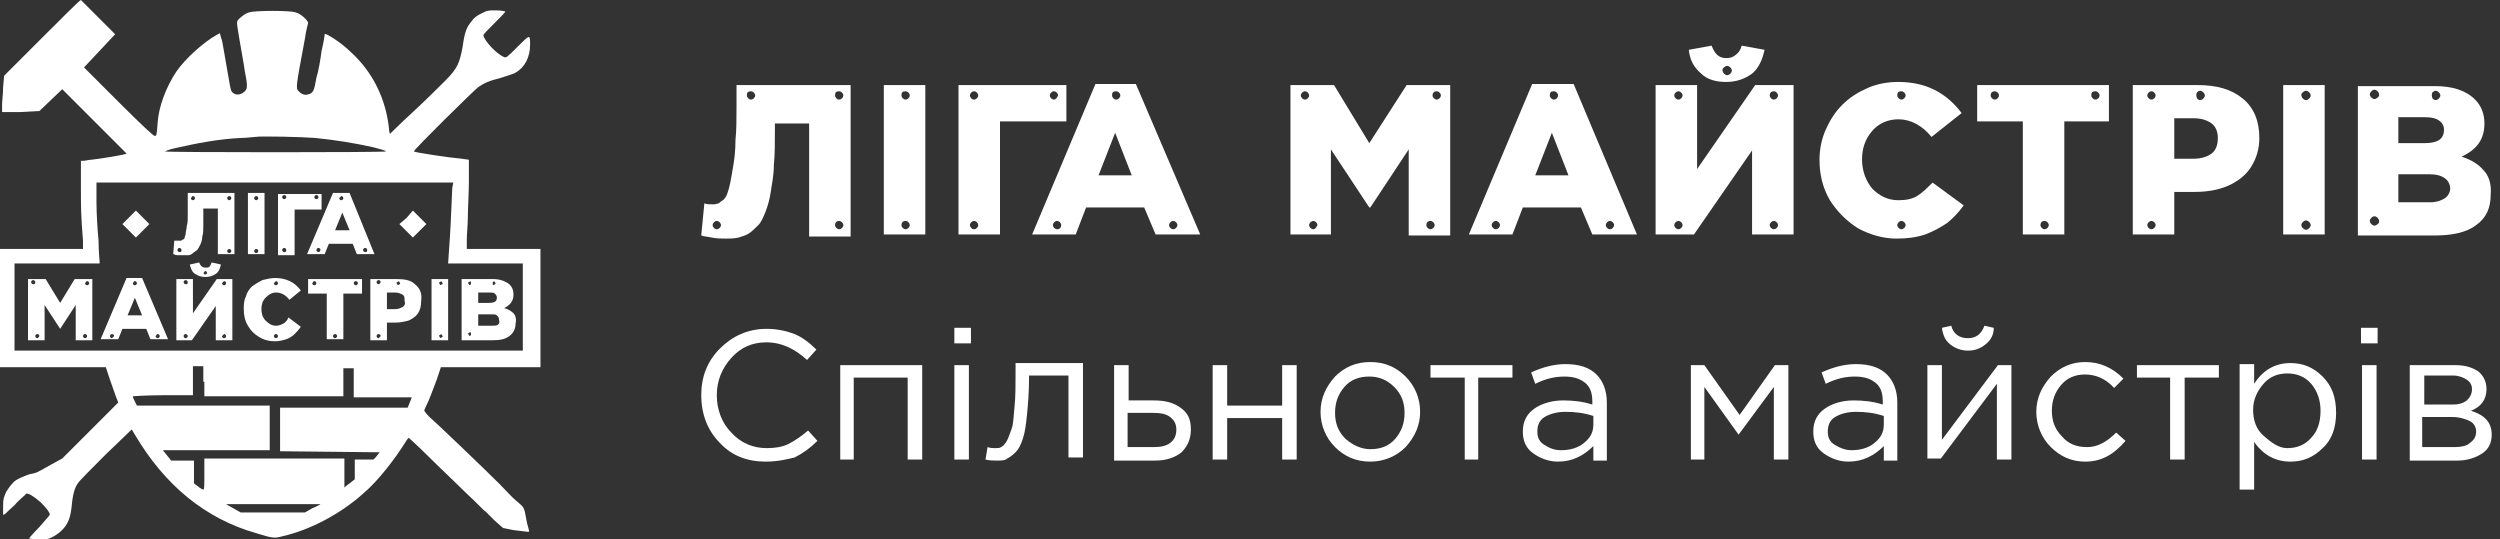
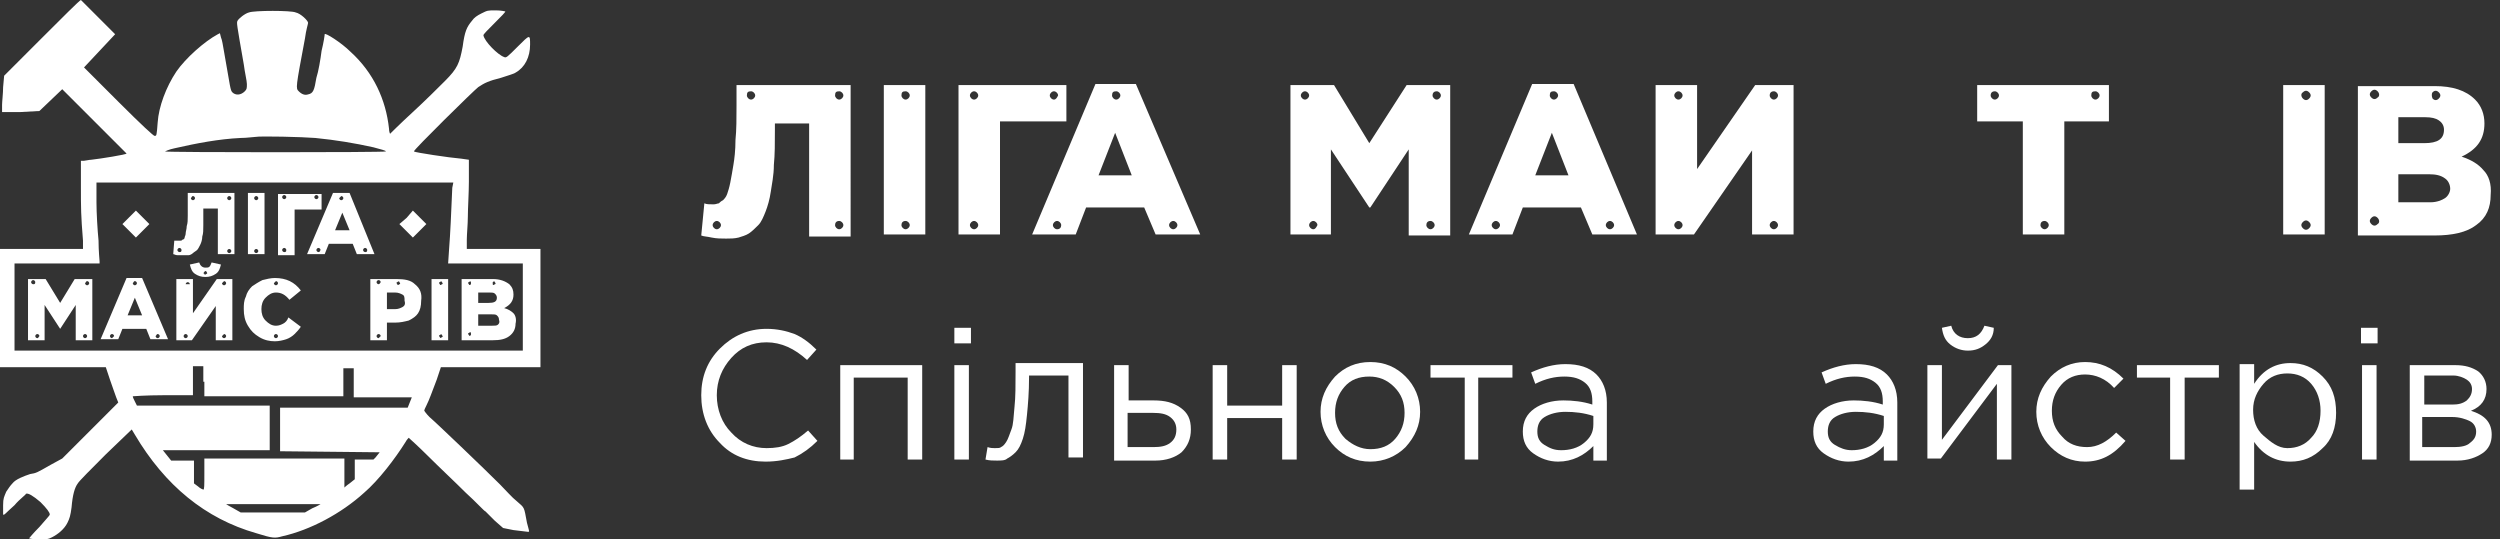
<svg xmlns="http://www.w3.org/2000/svg" id="Layer_1" x="0px" y="0px" viewBox="0 0 241 52" style="enable-background:new 0 0 241 52;" xml:space="preserve">
  <rect x="0" y="0" width="241" height="52" fill="#333333" stroke="none" />
  <style type="text/css">	.st0{fill:#FFFFFF;}</style>
  <g>
    <path class="st0" d="M4,3.7L0.4,7.3L0.3,8.4c0,0.6-0.1,1.4-0.1,1.7c0,0.4,0,0.6,0,0.7c0,0,0.9,0,1.8,0l1.8-0.1L6,8.6l3.1,3.1   c1.7,1.7,3.1,3.1,3.1,3.1c0,0.1-2.5,0.5-3.4,0.6c-0.2,0-0.6,0.1-0.7,0.1l-0.3,0v2.4c0,2.2,0,2.8,0.2,5.3L8,24H0v11.4l5.1,0l5.1,0   l0.4,1.2c0.2,0.6,0.5,1.4,0.6,1.7l0.2,0.5L6,44.2l-1.1,0.6c-1.4,0.8-1.4,0.8-2,0.9c-0.6,0.2-1.4,0.5-1.7,0.9   c-0.2,0.2-0.4,0.5-0.6,0.8c-0.2,0.5-0.3,0.6-0.3,1.3c0,0.4,0,0.8,0,0.9c0.1,0.1,0.2-0.1,1.1-0.9c0.5-0.6,1.1-1,1.1-1.1   c0.2-0.1,0.7,0.2,1.4,0.8c0.6,0.6,0.9,1,0.9,1.2c0,0.1-0.5,0.6-1,1.2c-0.6,0.6-1,1.1-1,1.1c0,0,0.4,0.1,0.9,0.1   c0.8,0,0.9,0,1.3-0.2c0.6-0.3,1.2-0.8,1.5-1.4c0.2-0.4,0.3-0.7,0.4-1.5C7,47.7,7.2,47,7.5,46.6c0.1-0.2,1.3-1.4,2.7-2.8l2.5-2.4   l0.3,0.5c2.9,4.9,6.8,8.1,11.7,9.5c1.6,0.5,1.8,0.5,2.5,0.3c2.7-0.6,5.7-2.2,7.9-4.2c1.4-1.2,3-3.3,4-4.9c0.1-0.2,0.3-0.4,0.3-0.4   c0,0,0.9,0.8,1.9,1.8c1,1,2.6,2.5,3.6,3.5c1,0.9,1.8,1.8,1.9,1.8c0.1,0.1,0.5,0.5,0.9,0.9l0.8,0.7l1,0.2c1.6,0.2,1.5,0.2,1.5,0.1   c0-0.1-0.1-0.4-0.2-0.8c-0.3-1.6-0.2-1.4-1-2.1c-0.4-0.3-1.1-1.1-1.6-1.6c-1.5-1.5-6.2-6-6.8-6.5c-0.3-0.3-0.5-0.6-0.5-0.6   c0-0.1,0.1-0.3,0.2-0.5c0.3-0.6,0.5-1.2,1-2.5l0.4-1.2l4.8,0l4.8,0V24h-7.1l0-0.9c0-0.5,0.1-1.5,0.1-2.2c0-0.8,0.1-2.3,0.1-3.4   l0-2.1l-0.7-0.1c-1.2-0.1-4.5-0.6-4.6-0.7c-0.1-0.1,5.8-5.9,6.2-6.2c0.6-0.4,1-0.6,2.2-0.9c0.6-0.2,1.3-0.4,1.4-0.5   c0.9-0.5,1.4-1.5,1.4-2.7c0-1,0-1-1.2,0.2c-1,1-1.1,1.1-1.3,1c-0.6-0.2-1.9-1.5-2-2.1c0-0.1,0.4-0.5,1.1-1.2c0.6-0.6,1.1-1.1,1-1.1   c0,0-0.4-0.1-0.9-0.1c-0.8,0-0.8,0-1.4,0.3c-0.4,0.2-0.7,0.4-0.9,0.7c-0.5,0.6-0.7,1-0.9,2.5c-0.3,1.6-0.5,2.1-1.7,3.3   c-0.5,0.5-1.9,1.9-3.1,3s-2.2,2.1-2.2,2.1c0,0-0.1-0.2-0.1-0.5C37.2,9.6,36,7,33.8,5c-0.9-0.9-2.5-1.9-2.5-1.7   c0,0.1-0.1,0.8-0.3,1.6c-0.1,0.8-0.3,2-0.5,2.6c-0.2,1.2-0.3,1.5-0.8,1.6c-0.3,0.1-0.6,0-0.9-0.3c-0.3-0.3-0.3-0.3,0.6-5.1   c0.1-0.8,0.3-1.4,0.3-1.5c0-0.2-0.7-0.9-1.2-1C28.1,1,24.5,1,24,1.2c-0.4,0.1-1,0.6-1.1,0.8c-0.1,0.2-0.1,0.2,0.6,4.2   c0.1,0.8,0.3,1.6,0.3,1.9c0,0.4,0,0.5-0.2,0.7c-0.4,0.4-0.9,0.4-1.2,0.1c-0.2-0.2-0.2-0.5-0.8-3.9c-0.1-0.6-0.2-1.2-0.3-1.4   l-0.1-0.4L21,3.3c-1.3,0.7-3.1,2.3-4,3.6c-1,1.5-1.7,3.4-1.8,4.9c-0.1,1.3-0.1,1.3-0.3,1.3c-0.1,0-1.2-1-3.5-3.3L8.1,6.5l1.5-1.6   l1.5-1.6L9.5,1.7C8.6,0.8,7.8,0,7.8,0C7.7,0,6,1.7,4,3.7 M30.4,13.3c2,0.2,3.8,0.5,5.6,0.9c0.7,0.2,1.2,0.3,1.2,0.4   c-0.1,0.1-21.2,0.1-21.3,0c0,0,0.4-0.2,0.9-0.3c2.2-0.5,4.3-0.9,6.4-1c0.6,0,1.2-0.1,1.4-0.1C25.1,13.1,29.2,13.2,30.4,13.3z    M43.6,18.1c-0.1,2.4-0.2,4.6-0.3,5.8l-0.1,1.5l3.6,0l3.6,0v8.4h-49v-8.4h8.2v-0.2c0-0.1-0.1-1-0.1-2c-0.1-1-0.2-2.7-0.2-3.7l0-1.9   h34.4L43.6,18.1z M19.7,36.8v1.4h13.4v-2.7h1l0,1.4l0,1.4l2.8,0l2.8,0l-0.2,0.5l-0.2,0.5H27l0,2.1l0,2.1l9.6,0.1l-0.4,0.5L36,44.3   h-1.8v1.9l-0.5,0.4c-0.3,0.2-0.5,0.4-0.5,0.4c0,0,0-0.6,0-1.4v-1.4H19.7v1.5c0,1.1,0,1.5-0.1,1.5c0,0-0.3-0.1-0.5-0.3l-0.4-0.3   l0-1.1l0-1.1l-2.2,0l-0.4-0.5l-0.4-0.5h10.3v-4.3H13.2L13,38.7c-0.1-0.2-0.2-0.4-0.2-0.5c0,0,1.3-0.1,2.9-0.1l2.9,0l0-1.4l0-1.4h1   V36.8z M30.9,48.6c0,0-0.3,0.2-0.8,0.4l-0.7,0.4l-6.2,0L22.5,49c-0.4-0.2-0.7-0.4-0.7-0.4c0,0,2.1,0,4.5,0   C28.9,48.6,30.9,48.6,30.9,48.6z" />
    <polyline class="st0" points="39.2,21 38.5,21.6 39.8,22.9 41.1,21.6 39.8,20.3 39.2,21  " />
    <polyline class="st0" points="12.4,21 11.8,21.6 13.1,22.9 14.4,21.6 13.1,20.3 12.4,21  " />
    <path class="st0" d="M18.1,19.5c0,0.5,0,0.9,0,1.3c0,0.4,0,0.7-0.1,1c0,0.3-0.1,0.5-0.1,0.7c0,0.2-0.1,0.3-0.1,0.4   c0,0.1-0.1,0.2-0.2,0.2c-0.1,0.1-0.1,0.1-0.2,0.1c-0.1,0-0.1,0-0.2,0c-0.2,0-0.3,0-0.4,0l-0.1,1.3c0.1,0,0.2,0.1,0.4,0.1   c0.2,0,0.4,0,0.6,0c0.2,0,0.3,0,0.5,0c0.1,0,0.3-0.1,0.4-0.2c0.1-0.1,0.3-0.2,0.4-0.3c0.1-0.1,0.2-0.3,0.3-0.5   c0.1-0.2,0.2-0.5,0.2-0.8c0.1-0.3,0.1-0.6,0.1-1.1c0-0.4,0-0.9,0-1.4v-0.2H21v4.4h1.6v-5.9h-4.5V19.5 M17.3,24.3   c-0.1,0-0.2-0.1-0.2-0.2c0-0.1,0.1-0.2,0.2-0.2c0.1,0,0.2,0.1,0.2,0.2C17.5,24.3,17.4,24.3,17.3,24.3z M22.1,18.9   c0.1,0,0.2,0.1,0.2,0.2c0,0.1-0.1,0.2-0.2,0.2c-0.1,0-0.2-0.1-0.2-0.2C21.9,19,22,18.9,22.1,18.9z M22.1,24c0.1,0,0.2,0.1,0.2,0.2   c0,0.1-0.1,0.2-0.2,0.2c-0.1,0-0.2-0.1-0.2-0.2C21.9,24.1,22,24,22.1,24z M18.6,18.9c0.1,0,0.2,0.1,0.2,0.2c0,0.1-0.1,0.2-0.2,0.2   c-0.1,0-0.2-0.1-0.2-0.2C18.5,19,18.5,18.9,18.6,18.9z" />
    <path class="st0" d="M23.9,24.5h1.6v-5.9h-1.6V24.5z M24.7,18.9c0.1,0,0.2,0.1,0.2,0.2c0,0.1-0.1,0.2-0.2,0.2   c-0.1,0-0.2-0.1-0.2-0.2C24.5,19,24.6,18.9,24.7,18.9z M24.7,24c0.1,0,0.2,0.1,0.2,0.2c0,0.1-0.1,0.2-0.2,0.2   c-0.1,0-0.2-0.1-0.2-0.2C24.5,24.1,24.6,24,24.7,24z" />
    <path class="st0" d="M31,18.7h-4.2v5.9h1.6v-4.4H31V18.7 M27.4,24.3c-0.1,0-0.2-0.1-0.2-0.2c0-0.1,0.1-0.2,0.2-0.2   c0.1,0,0.2,0.1,0.2,0.2C27.6,24.3,27.5,24.3,27.4,24.3z M27.4,19.2c-0.1,0-0.2-0.1-0.2-0.2c0-0.1,0.1-0.2,0.2-0.2   c0.1,0,0.2,0.1,0.2,0.2C27.6,19.1,27.5,19.2,27.4,19.2z M30.5,19.2c-0.1,0-0.2-0.1-0.2-0.2c0-0.1,0.1-0.2,0.2-0.2   c0.1,0,0.2,0.1,0.2,0.2C30.7,19.1,30.6,19.2,30.5,19.2z" />
    <path class="st0" d="M33.7,18.6h-1.6l-2.5,5.9h1.7l0.4-1h2.3l0.4,1h1.7L33.7,18.6 M30.7,24.3c-0.1,0-0.2-0.1-0.2-0.2   c0-0.1,0.1-0.2,0.2-0.2c0.1,0,0.2,0.1,0.2,0.2C30.8,24.3,30.8,24.3,30.7,24.3z M32.9,18.9c0.1,0,0.2,0.1,0.2,0.2   c0,0.1-0.1,0.2-0.2,0.2c-0.1,0-0.2-0.1-0.2-0.2C32.8,19,32.9,18.9,32.9,18.9z M32.3,22.2l0.7-1.7l0.7,1.7H32.3z M35.2,24.3   c-0.1,0-0.2-0.1-0.2-0.2c0-0.1,0.1-0.2,0.2-0.2c0.1,0,0.2,0.1,0.2,0.2C35.4,24.3,35.3,24.3,35.2,24.3z" />
    <path class="st0" d="M18.8,26.4c0.3,0.2,0.6,0.3,1,0.3c0.4,0,0.7-0.1,1-0.3c0.3-0.2,0.4-0.5,0.5-0.9l-0.9-0.2   c-0.1,0.2-0.1,0.3-0.2,0.4c-0.1,0.1-0.2,0.1-0.4,0.1c-0.3,0-0.5-0.2-0.6-0.5l-0.9,0.2C18.4,25.9,18.5,26.2,18.8,26.4 M19.7,26.2   c0.1-0.1,0.2-0.1,0.2,0c0.1,0.1,0.1,0.2,0,0.2c-0.1,0.1-0.2,0.1-0.2,0C19.6,26.4,19.6,26.3,19.7,26.2z" />
    <path class="st0" d="M5.8,29.2l-1.4-2.3H2.7v5.9h1.6v-3.4l1.5,2.3h0l1.5-2.3v3.4h1.6v-5.9H7.2L5.8,29.2 M3.2,27.4   c-0.1,0-0.2-0.1-0.2-0.2c0-0.1,0.1-0.2,0.2-0.2c0.1,0,0.2,0.1,0.2,0.2C3.4,27.4,3.3,27.4,3.2,27.4z M3.6,32.6   c-0.1,0-0.2-0.1-0.2-0.2c0-0.1,0.1-0.2,0.2-0.2c0.1,0,0.2,0.1,0.2,0.2C3.7,32.5,3.7,32.6,3.6,32.6z M8.4,27.1   c0.1,0,0.2,0.1,0.2,0.2c0,0.1-0.1,0.2-0.2,0.2c-0.1,0-0.2-0.1-0.2-0.2C8.3,27.2,8.3,27.1,8.4,27.1z M8.2,32.2   c0.1,0,0.2,0.1,0.2,0.2c0,0.1-0.1,0.2-0.2,0.2c-0.1,0-0.2-0.1-0.2-0.2C8,32.3,8.1,32.2,8.2,32.2z" />
    <path class="st0" d="M12.2,26.8l-2.5,5.9h1.7l0.4-1h2.3l0.4,1h1.7l-2.5-5.9H12.2 M10.8,32.6c-0.1,0-0.2-0.1-0.2-0.2   c0-0.1,0.1-0.2,0.2-0.2c0.1,0,0.2,0.1,0.2,0.2C10.9,32.5,10.8,32.6,10.8,32.6z M13,27.1c0.1,0,0.2,0.1,0.2,0.2   c0,0.1-0.1,0.2-0.2,0.2c-0.1,0-0.2-0.1-0.2-0.2C12.9,27.2,12.9,27.1,13,27.1z M12.3,30.4l0.7-1.7l0.7,1.7H12.3z M15.2,32.2   c0.1,0,0.2,0.1,0.2,0.2c0,0.1-0.1,0.2-0.2,0.2c-0.1,0-0.2-0.1-0.2-0.2C15.1,32.3,15.1,32.2,15.2,32.2z" />
-     <path class="st0" d="M18.6,30.2v-3.3H17v5.9h1.5l2.3-3.3v3.3h1.6v-5.9h-1.5L18.6,30.2 M17.9,32.6c-0.1,0-0.2-0.1-0.2-0.2   c0-0.1,0.1-0.2,0.2-0.2c0.1,0,0.2,0.1,0.2,0.2C18.1,32.5,18,32.6,17.9,32.6z M17.9,27.4c-0.1,0-0.2-0.1-0.2-0.2   c0-0.1,0.1-0.2,0.2-0.2c0.1,0,0.2,0.1,0.2,0.2C18.1,27.4,18,27.4,17.9,27.4z M21.6,27.1c0.1,0,0.2,0.1,0.2,0.2   c0,0.1-0.1,0.2-0.2,0.2c-0.1,0-0.2-0.1-0.2-0.2C21.5,27.2,21.6,27.1,21.6,27.1z M21.6,32.2c0.1,0,0.2,0.1,0.2,0.2   c0,0.1-0.1,0.2-0.2,0.2c-0.1,0-0.2-0.1-0.2-0.2C21.5,32.3,21.6,32.2,21.6,32.2z" />
+     <path class="st0" d="M18.6,30.2v-3.3H17v5.9h1.5l2.3-3.3v3.3h1.6v-5.9h-1.5L18.6,30.2 M17.9,32.6c-0.1,0-0.2-0.1-0.2-0.2   c0-0.1,0.1-0.2,0.2-0.2c0.1,0,0.2,0.1,0.2,0.2C18.1,32.5,18,32.6,17.9,32.6z M17.9,27.4c0-0.1,0.1-0.2,0.2-0.2c0.1,0,0.2,0.1,0.2,0.2C18.1,27.4,18,27.4,17.9,27.4z M21.6,27.1c0.1,0,0.2,0.1,0.2,0.2   c0,0.1-0.1,0.2-0.2,0.2c-0.1,0-0.2-0.1-0.2-0.2C21.5,27.2,21.6,27.1,21.6,27.1z M21.6,32.2c0.1,0,0.2,0.1,0.2,0.2   c0,0.1-0.1,0.2-0.2,0.2c-0.1,0-0.2-0.1-0.2-0.2C21.5,32.3,21.6,32.2,21.6,32.2z" />
    <path class="st0" d="M27.3,31.2c-0.2,0.1-0.4,0.2-0.7,0.2c-0.4,0-0.7-0.2-1-0.5c-0.3-0.3-0.4-0.7-0.4-1.1c0-0.4,0.1-0.8,0.4-1.1   c0.3-0.3,0.6-0.5,1-0.5c0.5,0,0.9,0.2,1.3,0.7L29,28c-0.6-0.8-1.4-1.2-2.5-1.2c-0.4,0-0.8,0.1-1.2,0.2c-0.4,0.2-0.7,0.4-1,0.6   c-0.3,0.3-0.5,0.6-0.6,1c-0.2,0.4-0.2,0.8-0.2,1.2c0,0.6,0.1,1.1,0.4,1.6c0.3,0.5,0.6,0.8,1.1,1.1c0.5,0.3,1,0.4,1.5,0.4   c0.4,0,0.8-0.1,1.1-0.2c0.3-0.1,0.6-0.3,0.8-0.5c0.2-0.2,0.4-0.4,0.6-0.7l-1.2-0.9C27.7,30.9,27.5,31.1,27.3,31.2 M26.6,27.1   c0.1,0,0.2,0.1,0.2,0.2c0,0.1-0.1,0.2-0.2,0.2c-0.1,0-0.2-0.1-0.2-0.2C26.5,27.2,26.6,27.1,26.6,27.1z M26.6,32.6   c-0.1,0-0.2-0.1-0.2-0.2c0-0.1,0.1-0.2,0.2-0.2c0.1,0,0.2,0.1,0.2,0.2C26.8,32.5,26.7,32.6,26.6,32.6z" />
-     <path class="st0" d="M29.7,28.3h1.8v4.4h1.6v-4.4h1.8v-1.4h-5.2V28.3 M34.3,27.1c0.1,0,0.2,0.1,0.2,0.2c0,0.1-0.1,0.2-0.2,0.2   c-0.1,0-0.2-0.1-0.2-0.2C34.1,27.2,34.2,27.1,34.3,27.1z M32.3,32.2c0.1,0,0.2,0.1,0.2,0.2c0,0.1-0.1,0.2-0.2,0.2   c-0.1,0-0.2-0.1-0.2-0.2C32.1,32.3,32.2,32.2,32.3,32.2z M30.3,27.1c0.1,0,0.2,0.1,0.2,0.2c0,0.1-0.1,0.2-0.2,0.2   c-0.1,0-0.2-0.1-0.2-0.2C30.2,27.2,30.2,27.1,30.3,27.1z" />
    <path class="st0" d="M40,27.4c-0.4-0.4-1-0.5-1.8-0.5h-2.5v5.9h1.6v-1.7h0.8c0.5,0,0.9-0.1,1.3-0.2c0.4-0.2,0.7-0.4,0.9-0.7   c0.2-0.3,0.3-0.7,0.3-1.2C40.7,28.3,40.5,27.8,40,27.4 M36.5,32.6c-0.1,0-0.2-0.1-0.2-0.2c0-0.1,0.1-0.2,0.2-0.2   c0.1,0,0.2,0.1,0.2,0.2C36.6,32.5,36.5,32.6,36.5,32.6z M36.5,27.4c-0.1,0-0.2-0.1-0.2-0.2c0-0.1,0.1-0.2,0.2-0.2   c0.1,0,0.2,0.1,0.2,0.2C36.6,27.4,36.5,27.4,36.5,27.4z M38.3,27.2c0.1-0.1,0.2-0.1,0.2,0c0.1,0.1,0.1,0.2,0,0.2   c-0.1,0.1-0.2,0.1-0.2,0C38.2,27.3,38.2,27.2,38.3,27.2z M38.8,29.6c-0.2,0.1-0.4,0.2-0.7,0.2h-0.8v-1.6h0.8c0.3,0,0.5,0.1,0.7,0.2   c0.2,0.1,0.2,0.3,0.2,0.6C39.1,29.3,39,29.5,38.8,29.6z" />
    <path class="st0" d="M41.6,32.8h1.6v-5.9h-1.6V32.8z M42.4,27.2c0.1-0.1,0.2-0.1,0.2,0c0.1,0.1,0.1,0.2,0,0.2   c-0.1,0.1-0.2,0.1-0.2,0C42.3,27.3,42.3,27.2,42.4,27.2z M42.4,32.3c0.1-0.1,0.2-0.1,0.2,0c0.1,0.1,0.1,0.2,0,0.2   c-0.1,0.1-0.2,0.1-0.2,0C42.3,32.4,42.3,32.3,42.4,32.3z" />
    <path class="st0" d="M49.5,30.2c-0.2-0.2-0.5-0.4-0.9-0.5c0.6-0.3,0.9-0.7,0.9-1.3c0-0.4-0.1-0.7-0.4-1c-0.4-0.3-0.9-0.5-1.6-0.5   h-3v5.9h3c0.7,0,1.2-0.1,1.6-0.4c0.4-0.3,0.6-0.7,0.6-1.2C49.8,30.8,49.7,30.4,49.5,30.2 M47.5,27.2c0.1-0.1,0.2-0.1,0.2,0   c0.1,0.1,0.1,0.2,0,0.2c-0.1,0.1-0.2,0.1-0.2,0C47.5,27.3,47.5,27.2,47.5,27.2z M46.1,28.2h1.1c0.2,0,0.4,0,0.5,0.1   c0.1,0.1,0.2,0.2,0.2,0.4c0,0.4-0.3,0.5-0.8,0.5h-1V28.2z M45.4,32.3c-0.1,0.1-0.2,0.1-0.2,0c-0.1-0.1-0.1-0.2,0-0.2   c0.1-0.1,0.2-0.1,0.2,0C45.4,32.2,45.4,32.3,45.4,32.3z M45.4,27.4c-0.1,0.1-0.2,0.1-0.2,0c-0.1-0.1-0.1-0.2,0-0.2   c0.1-0.1,0.2-0.1,0.2,0C45.4,27.2,45.4,27.3,45.4,27.4z M48,31.3c-0.1,0.1-0.3,0.1-0.6,0.1h-1.3v-1.1h1.2c0.3,0,0.5,0,0.6,0.1   c0.1,0.1,0.2,0.2,0.2,0.4C48.2,31.1,48.1,31.2,48,31.3z" />
  </g>
  <g>
    <g>
      <path class="st0" d="M71,10.2c0,1.2,0,2.3-0.1,3.3c0,1-0.1,1.8-0.2,2.4c-0.1,0.6-0.2,1.2-0.3,1.7s-0.2,0.8-0.3,1.1    c-0.1,0.3-0.3,0.5-0.4,0.6c-0.2,0.1-0.3,0.2-0.4,0.3c-0.1,0-0.3,0.1-0.5,0.1c-0.4,0-0.7,0-0.9-0.1l-0.3,3.1c0.2,0.1,0.6,0.1,1,0.2    c0.5,0.1,0.9,0.1,1.4,0.1c0.4,0,0.8,0,1.2-0.1c0.3-0.1,0.7-0.2,1-0.4c0.3-0.2,0.6-0.5,0.9-0.8c0.3-0.3,0.5-0.8,0.7-1.3    c0.2-0.5,0.4-1.2,0.5-1.9c0.1-0.7,0.3-1.6,0.3-2.6c0.1-1,0.1-2.1,0.1-3.4v-0.6h3.3v10.9h4V8.2H71V10.2 M69.1,22.1    c-0.2,0-0.4-0.2-0.4-0.4c0-0.2,0.2-0.4,0.4-0.4c0.2,0,0.4,0.2,0.4,0.4C69.5,21.9,69.3,22.1,69.1,22.1z M80.9,8.8    c0.2,0,0.4,0.2,0.4,0.4c0,0.2-0.2,0.4-0.4,0.4c-0.2,0-0.4-0.2-0.4-0.4C80.5,8.9,80.6,8.8,80.9,8.8z M80.9,21.3    c0.2,0,0.4,0.2,0.4,0.4c0,0.2-0.2,0.4-0.4,0.4c-0.2,0-0.4-0.2-0.4-0.4C80.5,21.5,80.6,21.3,80.9,21.3z M72.4,8.8    c0.2,0,0.4,0.2,0.4,0.4c0,0.2-0.2,0.4-0.4,0.4c-0.2,0-0.4-0.2-0.4-0.4C72,8.9,72.1,8.8,72.4,8.8z" />
      <path class="st0" d="M85.2,22.6h4V8.2h-4V22.6z M87.3,8.8c0.2,0,0.4,0.2,0.4,0.4c0,0.2-0.2,0.4-0.4,0.4c-0.2,0-0.4-0.2-0.4-0.4    C86.9,8.9,87,8.8,87.3,8.8z M87.3,21.3c0.2,0,0.4,0.2,0.4,0.4c0,0.2-0.2,0.4-0.4,0.4c-0.2,0-0.4-0.2-0.4-0.4    C86.9,21.5,87,21.3,87.3,21.3z" />
      <path class="st0" d="M102.8,8.2H92.4v14.4h4V11.7h6.4V8.2 M93.9,22.1c-0.2,0-0.4-0.2-0.4-0.4c0-0.2,0.2-0.4,0.4-0.4    c0.2,0,0.4,0.2,0.4,0.4C94.3,21.9,94.1,22.1,93.9,22.1z M93.9,9.6c-0.2,0-0.4-0.2-0.4-0.4c0-0.2,0.2-0.4,0.4-0.4    c0.2,0,0.4,0.2,0.4,0.4C94.3,9.4,94.1,9.6,93.9,9.6z M101.6,9.6c-0.2,0-0.4-0.2-0.4-0.4c0-0.2,0.2-0.4,0.4-0.4s0.4,0.2,0.4,0.4    C101.9,9.4,101.8,9.6,101.6,9.6z" />
      <path class="st0" d="M109.5,8.1h-3.9l-6.1,14.5h4.2l1-2.6h5.6l1.1,2.6h4.3L109.5,8.1 M101.9,22.1c-0.2,0-0.4-0.2-0.4-0.4    c0-0.2,0.2-0.4,0.4-0.4c0.2,0,0.4,0.2,0.4,0.4C102.3,21.9,102.2,22.1,101.9,22.1z M107.6,8.8c0.2,0,0.4,0.2,0.4,0.4    c0,0.2-0.2,0.4-0.4,0.4c-0.2,0-0.4-0.2-0.4-0.4C107.2,8.9,107.3,8.8,107.6,8.8z M105.9,16.9l1.6-4.1l1.6,4.1H105.9z M113.1,22.1    c-0.2,0-0.4-0.2-0.4-0.4c0-0.2,0.2-0.4,0.4-0.4c0.2,0,0.4,0.2,0.4,0.4C113.5,21.9,113.3,22.1,113.1,22.1z" />
    </g>
    <g>
-       <path class="st0" d="M164,7.1c0.6,0.6,1.5,0.8,2.4,0.8c1,0,1.8-0.3,2.5-0.8c0.6-0.5,1-1.3,1.2-2.3l-2.2-0.4    c-0.1,0.4-0.3,0.7-0.6,0.9c-0.2,0.2-0.5,0.3-0.9,0.3c-0.7,0-1.1-0.4-1.4-1.2l-2.2,0.4C162.9,5.8,163.3,6.5,164,7.1 M166.2,6.5    c0.2-0.2,0.4-0.2,0.6,0c0.2,0.2,0.2,0.4,0,0.6c-0.2,0.2-0.4,0.2-0.6,0C166,6.9,166,6.6,166.2,6.5z" />
      <path class="st0" d="M132,13.8l-3.4-5.6h-4.2v14.4h3.9v-8.2L132,20h0.1l3.7-5.6v8.3h4V8.2h-4.2L132,13.8 M125.8,9.6    c-0.2,0-0.4-0.2-0.4-0.4c0-0.2,0.2-0.4,0.4-0.4c0.2,0,0.4,0.2,0.4,0.4C126.2,9.4,126,9.6,125.8,9.6z M126.6,22.1    c-0.2,0-0.4-0.2-0.4-0.4c0-0.2,0.2-0.4,0.4-0.4c0.2,0,0.4,0.2,0.4,0.4C126.9,21.9,126.8,22.1,126.6,22.1z M138.5,8.8    c0.2,0,0.4,0.2,0.4,0.4c0,0.2-0.2,0.4-0.4,0.4c-0.2,0-0.4-0.2-0.4-0.4C138.1,8.9,138.3,8.8,138.5,8.8z M137.9,21.3    c0.2,0,0.4,0.2,0.4,0.4c0,0.2-0.2,0.4-0.4,0.4c-0.2,0-0.4-0.2-0.4-0.4C137.5,21.5,137.6,21.3,137.9,21.3z" />
      <path class="st0" d="M147.7,8.1l-6.1,14.5h4.2l1-2.6h5.6l1.1,2.6h4.3l-6.1-14.5H147.7 M144.2,22.1c-0.2,0-0.4-0.2-0.4-0.4    c0-0.2,0.2-0.4,0.4-0.4c0.2,0,0.4,0.2,0.4,0.4C144.6,21.9,144.4,22.1,144.2,22.1z M149.8,8.8c0.2,0,0.4,0.2,0.4,0.4    c0,0.2-0.2,0.4-0.4,0.4s-0.4-0.2-0.4-0.4C149.4,8.9,149.5,8.8,149.8,8.8z M148,16.9l1.6-4.1l1.6,4.1H148z M155.2,21.3    c0.2,0,0.4,0.2,0.4,0.4c0,0.2-0.2,0.4-0.4,0.4c-0.2,0-0.4-0.2-0.4-0.4C154.8,21.5,155,21.3,155.2,21.3z" />
      <path class="st0" d="M163.6,16.3V8.2h-4v14.4h3.7l5.6-8.1v8.1h4V8.2h-3.7L163.6,16.3 M161.8,22.1c-0.2,0-0.4-0.2-0.4-0.4    c0-0.2,0.2-0.4,0.4-0.4c0.2,0,0.4,0.2,0.4,0.4C162.2,21.9,162,22.1,161.8,22.1z M161.8,9.6c-0.2,0-0.4-0.2-0.4-0.4    c0-0.2,0.2-0.4,0.4-0.4c0.2,0,0.4,0.2,0.4,0.4C162.2,9.4,162,9.6,161.8,9.6z M171,8.8c0.2,0,0.4,0.2,0.4,0.4    c0,0.2-0.2,0.4-0.4,0.4c-0.2,0-0.4-0.2-0.4-0.4C170.6,8.9,170.8,8.8,171,8.8z M171,21.3c0.2,0,0.4,0.2,0.4,0.4    c0,0.2-0.2,0.4-0.4,0.4c-0.2,0-0.4-0.2-0.4-0.4C170.6,21.5,170.8,21.3,171,21.3z" />
-       <path class="st0" d="M184.8,18.9c-0.5,0.3-1.1,0.4-1.8,0.4c-1,0-1.8-0.4-2.5-1.1c-0.6-0.7-1-1.7-1-2.8c0-1.1,0.3-2,1-2.8    c0.6-0.7,1.5-1.1,2.5-1.1c1.2,0,2.3,0.6,3.2,1.7l2.9-2.3c-1.5-2-3.5-3-6.1-3c-1.1,0-2.1,0.2-3,0.6c-0.9,0.4-1.7,0.9-2.4,1.6    c-0.7,0.7-1.2,1.5-1.6,2.4c-0.4,0.9-0.6,1.9-0.6,2.9c0,1.4,0.3,2.7,1,3.9c0.7,1.1,1.6,2,2.7,2.7c1.1,0.6,2.4,1,3.7,1    c1,0,1.9-0.1,2.8-0.4c0.8-0.3,1.5-0.7,2.1-1.1c0.5-0.4,1.1-1,1.6-1.7l-3-2.2C185.8,18.1,185.3,18.6,184.8,18.9 M183.3,8.8    c0.2,0,0.4,0.2,0.4,0.4c0,0.2-0.2,0.4-0.4,0.4c-0.2,0-0.4-0.2-0.4-0.4C182.9,8.9,183,8.8,183.3,8.8z M183.3,22.1    c-0.2,0-0.4-0.2-0.4-0.4c0-0.2,0.2-0.4,0.4-0.4c0.2,0,0.4,0.2,0.4,0.4C183.7,21.9,183.5,22.1,183.3,22.1z" />
      <path class="st0" d="M190.7,11.7h4.3v10.9h4V11.7h4.3V8.2h-12.7V11.7 M202,8.8c0.2,0,0.4,0.2,0.4,0.4c0,0.2-0.2,0.4-0.4,0.4    c-0.2,0-0.4-0.2-0.4-0.4C201.6,8.9,201.7,8.8,202,8.8z M197.1,21.3c0.2,0,0.4,0.2,0.4,0.4c0,0.2-0.2,0.4-0.4,0.4    c-0.2,0-0.4-0.2-0.4-0.4C196.7,21.5,196.8,21.3,197.1,21.3z M192.3,8.8c0.2,0,0.4,0.2,0.4,0.4c0,0.2-0.2,0.4-0.4,0.4    c-0.2,0-0.4-0.2-0.4-0.4C191.9,8.9,192.1,8.8,192.3,8.8z" />
-       <path class="st0" d="M216.2,9.5c-1.1-0.9-2.5-1.3-4.4-1.3h-6.2v14.4h4v-4.1h2c1.2,0,2.3-0.2,3.2-0.6c0.9-0.4,1.7-1,2.2-1.8    c0.5-0.8,0.8-1.7,0.8-2.8C217.8,11.7,217.3,10.4,216.2,9.5 M207.4,22.1c-0.2,0-0.4-0.2-0.4-0.4c0-0.2,0.2-0.4,0.4-0.4    c0.2,0,0.4,0.2,0.4,0.4C207.8,21.9,207.6,22.1,207.4,22.1z M207.4,9.6c-0.2,0-0.4-0.2-0.4-0.4c0-0.2,0.2-0.4,0.4-0.4    c0.2,0,0.4,0.2,0.4,0.4C207.8,9.4,207.6,9.6,207.4,9.6z M211.8,8.9c0.2-0.2,0.4-0.2,0.6,0c0.2,0.2,0.2,0.4,0,0.6    c-0.2,0.2-0.4,0.2-0.6,0C211.7,9.3,211.7,9,211.8,8.9z M213.2,14.8c-0.4,0.3-1,0.5-1.7,0.5h-1.9v-3.9h1.9c0.7,0,1.3,0.2,1.7,0.5    c0.4,0.3,0.6,0.8,0.6,1.4C213.8,14,213.6,14.5,213.2,14.8z" />
      <path class="st0" d="M220.1,22.6h4V8.2h-4V22.6z M222,8.9c0.2-0.2,0.4-0.2,0.6,0c0.2,0.2,0.2,0.4,0,0.6c-0.2,0.2-0.4,0.2-0.6,0    C221.8,9.3,221.8,9,222,8.9z M222,21.4c0.2-0.2,0.4-0.2,0.6,0c0.2,0.2,0.2,0.4,0,0.6c-0.2,0.2-0.4,0.2-0.6,0    C221.8,21.8,221.8,21.6,222,21.4z" />
      <path class="st0" d="M239.4,16.4c-0.5-0.6-1.2-1-2.1-1.3c1.5-0.7,2.2-1.7,2.2-3.2c0-0.9-0.3-1.7-0.9-2.3c-0.9-0.9-2.2-1.3-3.9-1.3    h-7.4v14.4h7.4c1.7,0,3.1-0.3,4-1c1-0.7,1.4-1.7,1.4-2.9C240.2,17.7,239.9,16.9,239.4,16.4 M234.5,8.9c0.2-0.2,0.4-0.2,0.6,0    c0.2,0.2,0.2,0.4,0,0.6c-0.2,0.2-0.4,0.2-0.6,0C234.4,9.3,234.4,9,234.5,8.9z M231.2,11.3h2.6c0.6,0,1,0.1,1.3,0.3    c0.3,0.2,0.5,0.5,0.5,0.9c0,0.9-0.6,1.3-1.9,1.3h-2.5V11.3z M229.2,21.6c-0.2,0.2-0.4,0.2-0.6,0c-0.2-0.2-0.2-0.4,0-0.6    c0.2-0.2,0.4-0.2,0.6,0C229.4,21.2,229.4,21.5,229.2,21.6z M229.2,9.4c-0.2,0.2-0.4,0.2-0.6,0c-0.2-0.2-0.2-0.4,0-0.6    c0.2-0.2,0.4-0.2,0.6,0C229.4,9,229.4,9.3,229.2,9.4z M235.7,19.1c-0.3,0.2-0.8,0.4-1.4,0.4h-3.1v-2.7h3c0.6,0,1.1,0.1,1.5,0.4    c0.3,0.2,0.5,0.6,0.5,1C236.2,18.5,236,18.9,235.7,19.1z" />
    </g>
  </g>
  <g>
    <path class="st0" d="M73.8,44.5c-1.8,0-3.3-0.6-4.4-1.8c-1.2-1.2-1.8-2.8-1.8-4.6c0-1.8,0.6-3.3,1.8-4.5c1.2-1.2,2.7-1.9,4.5-1.9   c1,0,1.9,0.2,2.7,0.5c0.7,0.3,1.4,0.8,2.1,1.5l-0.9,1c-1.2-1.1-2.5-1.7-3.9-1.7c-1.4,0-2.5,0.5-3.4,1.5c-0.9,1-1.4,2.2-1.4,3.6   c0,1.4,0.5,2.7,1.4,3.6c0.9,1,2.1,1.5,3.4,1.5c0.8,0,1.5-0.1,2.1-0.4c0.6-0.3,1.2-0.7,1.9-1.3l0.9,1c-0.7,0.7-1.4,1.2-2.2,1.6   C75.8,44.3,74.9,44.5,73.8,44.5z" />
    <path class="st0" d="M81,44.3v-9.1h7.9v9.1h-1.4v-7.9h-5.2v7.9H81z" />
    <path class="st0" d="M92,33.1v-1.5h1.6v1.5H92z M92,44.3v-9.1h1.4v9.1H92z" />
    <path class="st0" d="M96.1,44.4c-0.4,0-0.7,0-1.1-0.1l0.2-1.2c0.3,0.1,0.5,0.1,0.7,0.1c0.3,0,0.5,0,0.6-0.1   c0.2-0.1,0.3-0.2,0.5-0.5c0.2-0.3,0.3-0.7,0.5-1.2s0.2-1.2,0.3-2.2c0.1-0.9,0.1-2.1,0.1-3.4v-0.8h6.5v9.1H103v-7.9h-3.8v0.2   c0,1.4-0.1,2.6-0.2,3.6c-0.1,1-0.2,1.7-0.4,2.3c-0.2,0.6-0.4,1-0.7,1.3c-0.3,0.3-0.6,0.5-0.8,0.6C96.9,44.4,96.5,44.4,96.1,44.4z" />
    <path class="st0" d="M107.4,44.3v-9.1h1.4v3.4h2.4c1.1,0,1.9,0.2,2.6,0.7c0.7,0.5,1,1.1,1,2.1c0,0.9-0.3,1.6-0.9,2.2   c-0.6,0.5-1.5,0.8-2.5,0.8H107.4z M108.7,43.1h2.5c0.7,0,1.2-0.1,1.6-0.4c0.4-0.3,0.6-0.7,0.6-1.3c0-0.5-0.2-0.9-0.6-1.2   c-0.4-0.3-0.9-0.4-1.7-0.4h-2.4V43.1z" />
    <path class="st0" d="M116.9,44.3v-9.1h1.4v3.9h5.3v-3.9h1.4v9.1h-1.4v-4h-5.3v4H116.9z" />
    <path class="st0" d="M135.5,43.1c-0.9,0.9-2.1,1.4-3.4,1.4c-1.4,0-2.5-0.5-3.4-1.4c-0.9-0.9-1.4-2.1-1.4-3.4c0-1.3,0.5-2.4,1.4-3.4   c0.9-0.9,2-1.4,3.4-1.4c1.4,0,2.5,0.5,3.4,1.4c0.9,0.9,1.4,2.1,1.4,3.4C136.9,41,136.4,42.1,135.5,43.1z M132.1,43.3   c1,0,1.8-0.3,2.4-1c0.6-0.7,0.9-1.5,0.9-2.5c0-1-0.3-1.8-1-2.5c-0.7-0.7-1.5-1-2.4-1c-1,0-1.8,0.3-2.4,1c-0.6,0.7-0.9,1.5-0.9,2.5   c0,1,0.3,1.8,1,2.5C130.4,42.9,131.2,43.3,132.1,43.3z" />
    <path class="st0" d="M141.2,44.3v-7.9h-3.3v-1.2h7.9v1.2h-3.3v7.9H141.2z" />
    <path class="st0" d="M150.2,44.5c-0.9,0-1.7-0.3-2.4-0.8c-0.7-0.5-1-1.2-1-2.1c0-1,0.4-1.7,1.1-2.2c0.7-0.5,1.7-0.8,2.8-0.8   c0.9,0,1.9,0.1,2.8,0.4v-0.3c0-0.8-0.2-1.4-0.7-1.8c-0.5-0.4-1.1-0.6-2-0.6c-0.9,0-1.8,0.2-2.8,0.7l-0.4-1.1   c1.1-0.5,2.2-0.8,3.3-0.8c1.3,0,2.3,0.3,3,1c0.6,0.6,1,1.5,1,2.7v5.6h-1.3v-1.4C152.7,43.9,151.6,44.5,150.2,44.5z M150.5,43.4   c0.8,0,1.6-0.2,2.2-0.7c0.6-0.5,0.9-1,0.9-1.8v-0.8c-0.9-0.3-1.8-0.4-2.7-0.4c-0.8,0-1.5,0.2-2,0.5c-0.5,0.3-0.7,0.8-0.7,1.4   c0,0.6,0.2,1,0.7,1.3S149.8,43.4,150.5,43.4z" />
-     <path class="st0" d="M163,44.3v-9.1h1.3l3.4,4.8l3.4-4.8h1.3v9.1h-1.4v-7l-3.4,4.6l-3.3-4.6v7H163z" />
    <path class="st0" d="M178.2,44.5c-0.9,0-1.7-0.3-2.4-0.8c-0.7-0.5-1-1.2-1-2.1c0-1,0.4-1.7,1.1-2.2c0.7-0.5,1.7-0.8,2.8-0.8   c0.9,0,1.9,0.1,2.8,0.4v-0.3c0-0.8-0.2-1.4-0.7-1.8c-0.5-0.4-1.1-0.6-2-0.6c-0.9,0-1.8,0.2-2.8,0.7l-0.4-1.1   c1.1-0.5,2.2-0.8,3.3-0.8c1.3,0,2.3,0.3,3,1c0.6,0.6,1,1.5,1,2.7v5.6h-1.3v-1.4C180.7,43.9,179.6,44.5,178.2,44.5z M178.5,43.4   c0.8,0,1.6-0.2,2.2-0.7c0.6-0.5,0.9-1,0.9-1.8v-0.8c-0.9-0.3-1.8-0.4-2.7-0.4c-0.8,0-1.5,0.2-2,0.5c-0.5,0.3-0.7,0.8-0.7,1.4   c0,0.6,0.2,1,0.7,1.3S177.9,43.4,178.5,43.4z" />
    <path class="st0" d="M185.8,44.3v-9.1h1.4v7.2l5.4-7.2h1.3v9.1h-1.4V37l-5.4,7.2H185.8z M191.4,33.2c-0.5,0.4-1,0.6-1.7,0.6   c-0.6,0-1.2-0.2-1.7-0.6c-0.5-0.4-0.7-0.9-0.8-1.6l0.9-0.2c0.2,0.8,0.8,1.2,1.6,1.2c0.8,0,1.3-0.4,1.6-1.2l0.9,0.2   C192.2,32.3,191.9,32.8,191.4,33.2z" />
    <path class="st0" d="M201,44.5c-1.3,0-2.4-0.5-3.3-1.4c-0.9-0.9-1.4-2.1-1.4-3.4s0.5-2.4,1.4-3.4c0.9-0.9,2-1.4,3.3-1.4   c1.4,0,2.6,0.5,3.7,1.6l-0.9,0.9c-0.8-0.9-1.8-1.3-2.8-1.3c-0.9,0-1.7,0.3-2.3,1c-0.6,0.7-0.9,1.5-0.9,2.5c0,1,0.3,1.8,1,2.5   c0.6,0.7,1.4,1,2.4,1c1,0,1.9-0.5,2.8-1.4l0.9,0.8C203.7,43.9,202.5,44.5,201,44.5z" />
    <path class="st0" d="M209.2,44.3v-7.9H206v-1.2h7.9v1.2h-3.3v7.9H209.2z" />
    <path class="st0" d="M215.9,47.1v-12h1.4V37c0.9-1.4,2.1-2,3.5-2c1.2,0,2.2,0.4,3.1,1.3c0.9,0.9,1.3,2,1.3,3.5   c0,1.4-0.4,2.6-1.3,3.4c-0.9,0.9-1.9,1.3-3.1,1.3c-1.4,0-2.6-0.6-3.5-1.9v4.6H215.9z M220.5,43.2c0.9,0,1.7-0.3,2.3-1   c0.6-0.6,0.9-1.5,0.9-2.6c0-1-0.3-1.9-0.9-2.6c-0.6-0.7-1.4-1-2.3-1c-0.9,0-1.7,0.3-2.3,1s-1,1.5-1,2.5c0,1,0.3,1.9,1,2.5   S219.6,43.2,220.5,43.2z" />
    <path class="st0" d="M227.6,33.1v-1.5h1.6v1.5H227.6z M227.7,44.3v-9.1h1.4v9.1H227.7z" />
    <path class="st0" d="M232.3,44.3v-9.1h4.4c0.9,0,1.6,0.2,2.2,0.6c0.5,0.4,0.8,1,0.8,1.7c0,1-0.5,1.7-1.5,2.1c1.3,0.4,2,1.1,2,2.3   c0,0.8-0.3,1.4-0.9,1.8c-0.6,0.4-1.4,0.7-2.4,0.7H232.3z M233.6,39h2.8c0.6,0,1-0.1,1.4-0.4c0.3-0.3,0.5-0.6,0.5-1.1   c0-0.4-0.2-0.7-0.5-0.9c-0.3-0.2-0.8-0.4-1.3-0.4h-2.8V39z M233.6,43.1h3c0.6,0,1.2-0.1,1.5-0.4c0.4-0.3,0.6-0.6,0.6-1.1   c0-0.4-0.2-0.8-0.6-1c-0.4-0.2-1-0.4-1.7-0.4h-2.9V43.1z" />
  </g>
</svg>